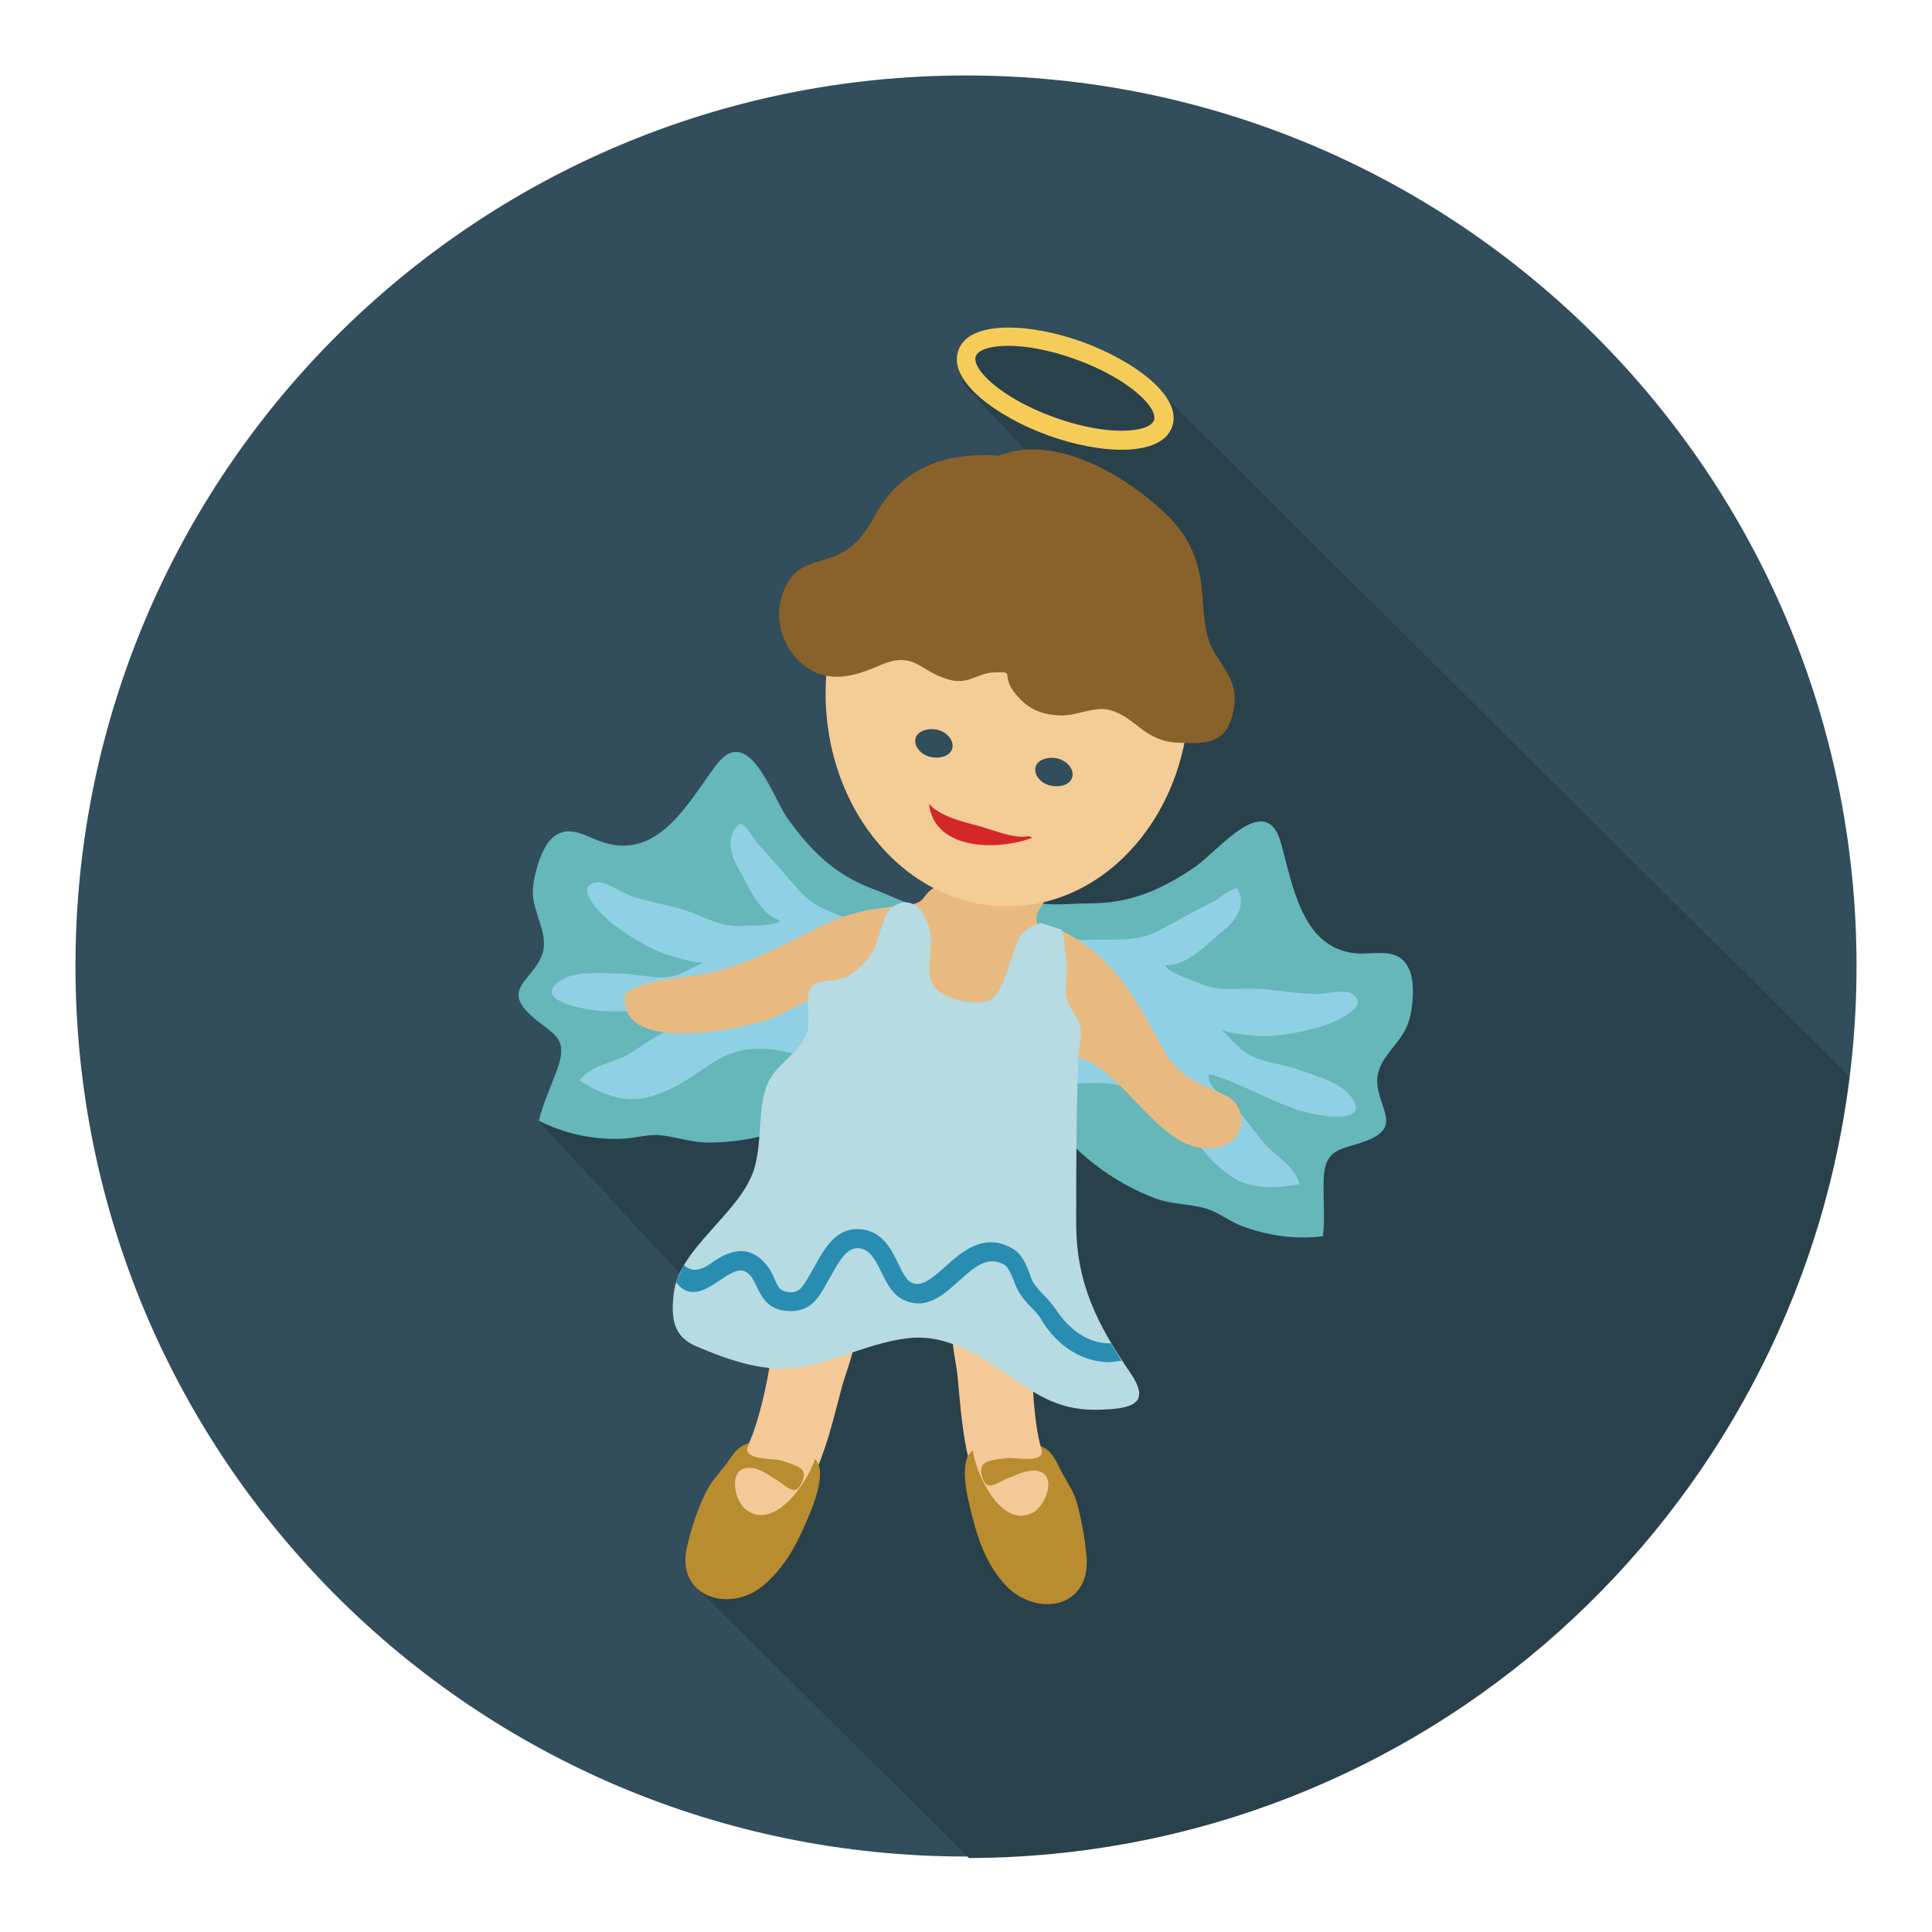
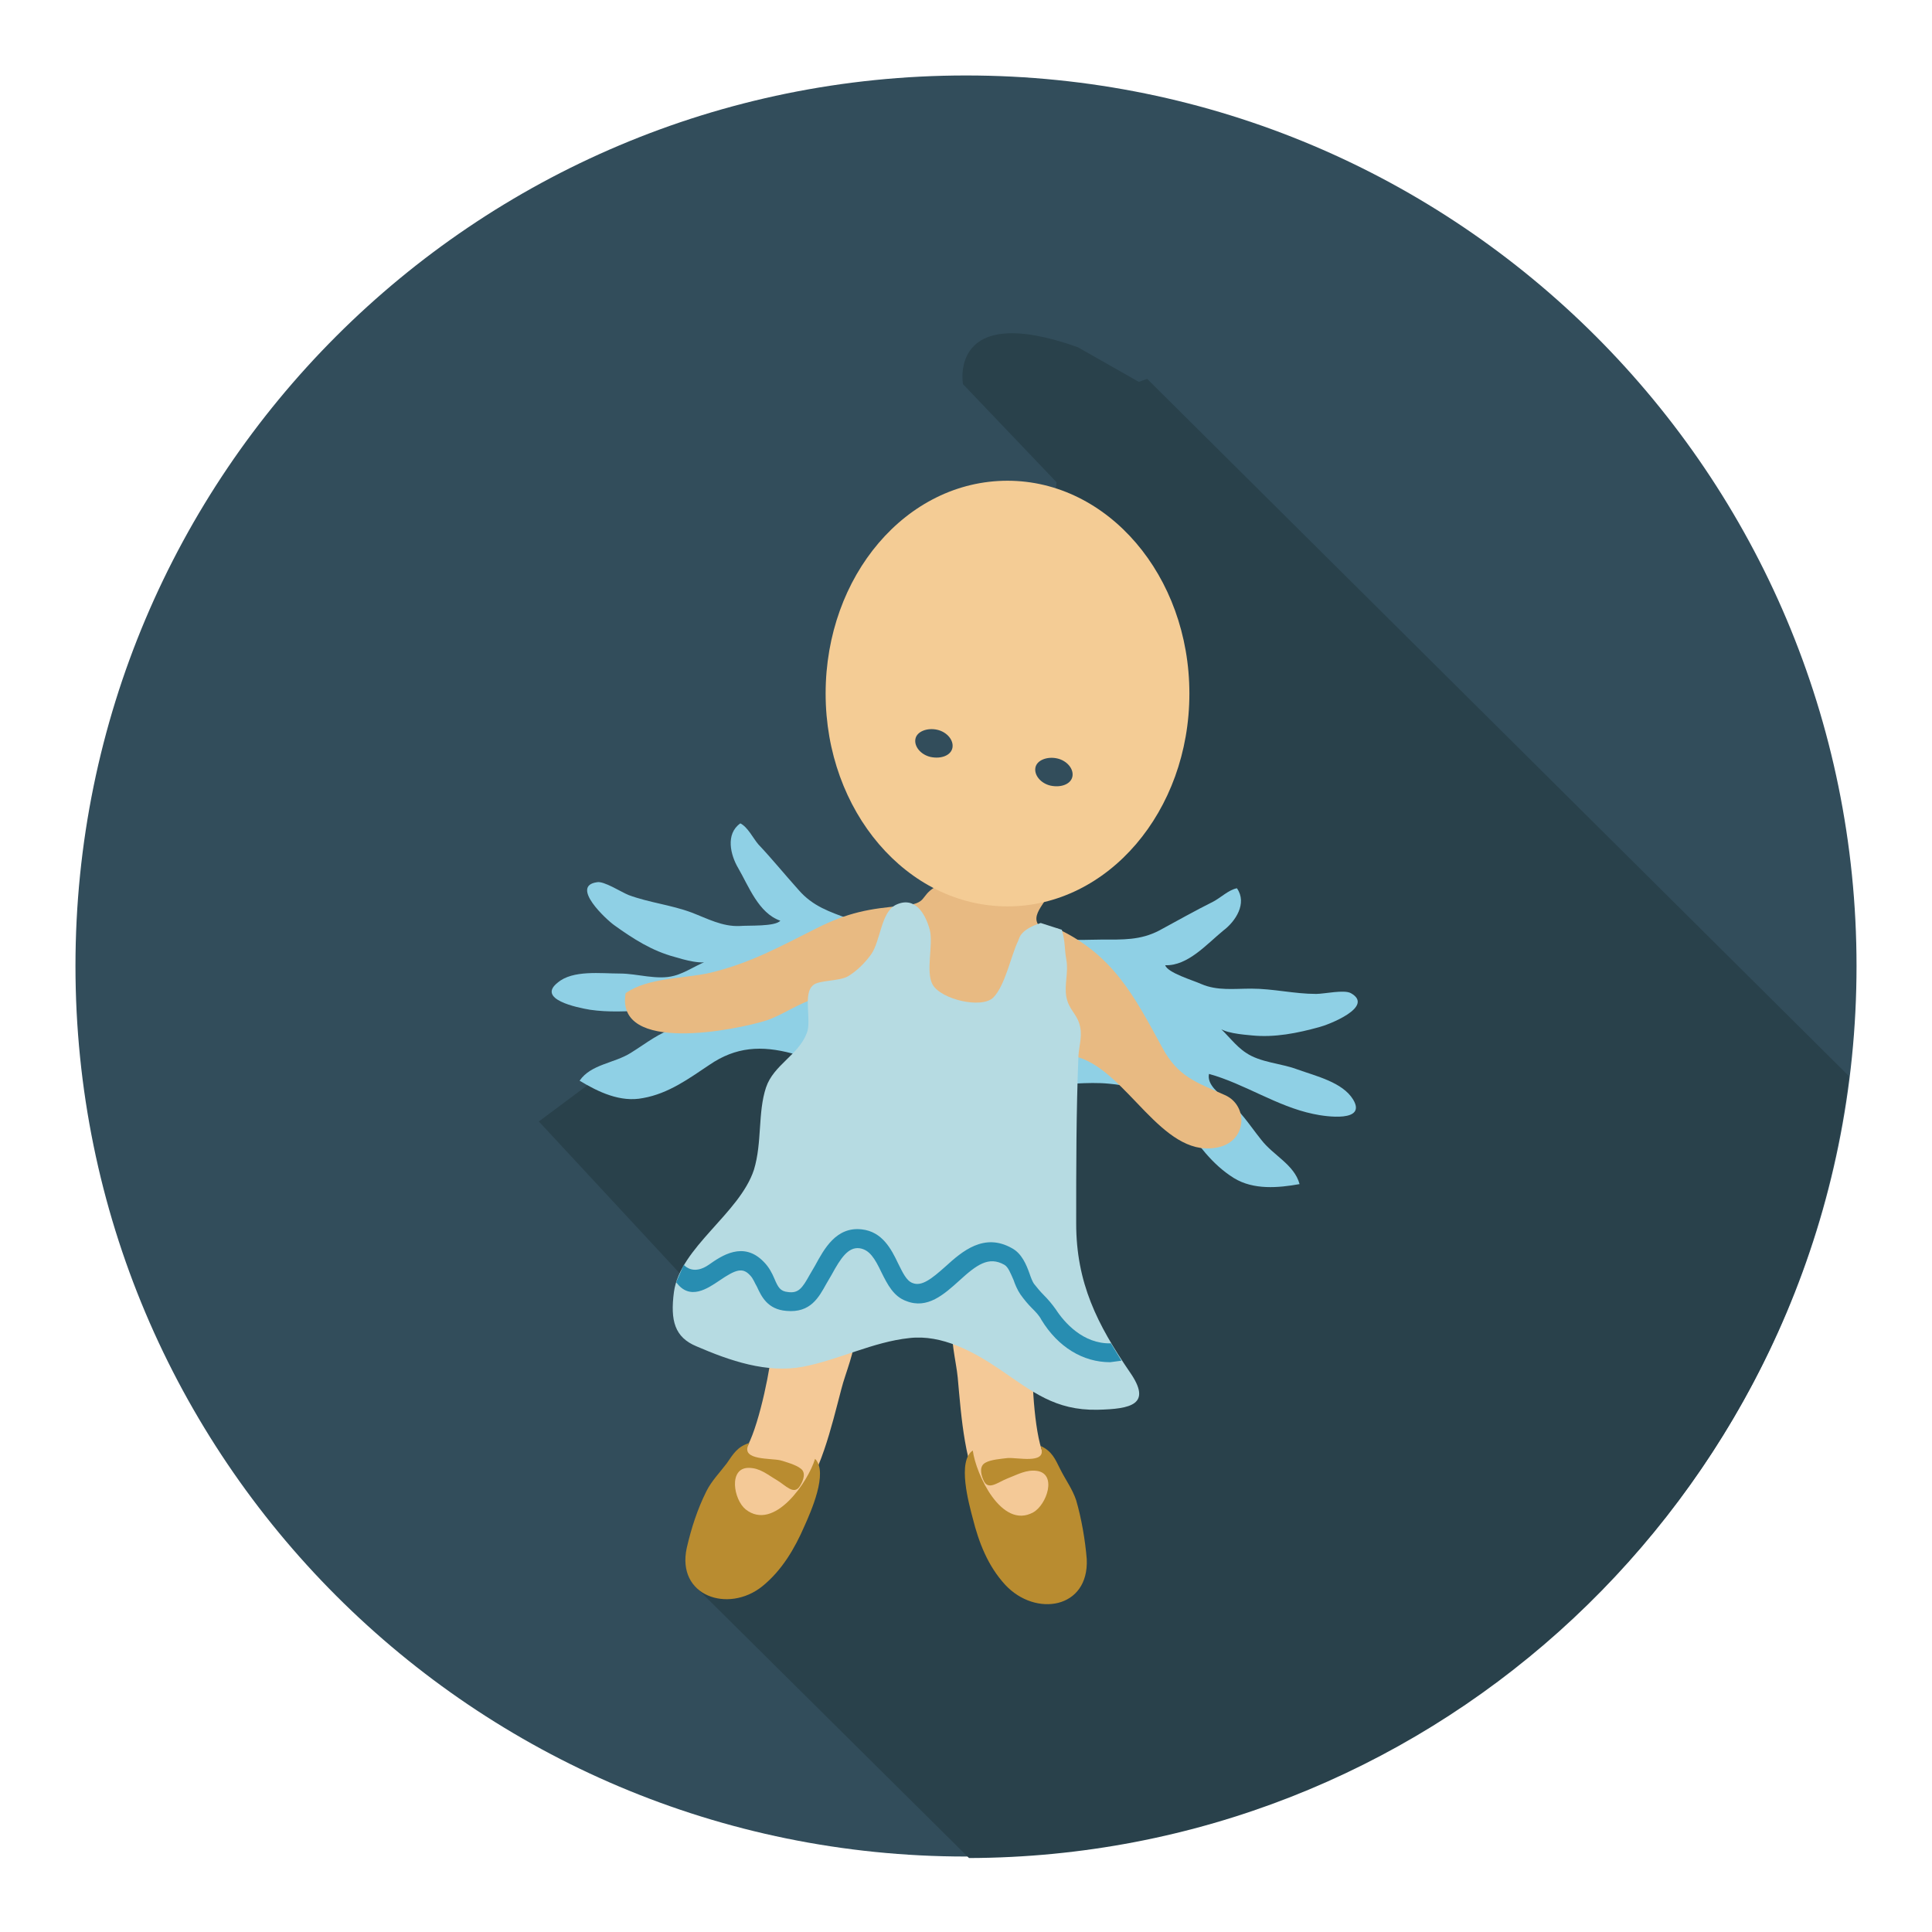
<svg xmlns="http://www.w3.org/2000/svg" version="1.1" x="0px" y="0px" viewBox="0 0 256 256" enable-background="new 0 0 256 256" xml:space="preserve">
  <g>
    <path fill="#324d5b" d="M10,128c0,65.2,52.8,118,118,118c65.2,0,118-52.8,118-118c0-65.2-52.8-118-118-118C62.8,10,10,62.8,10,128z " />
    <path fill="#29414b" d="M152,50.2l-1.1,0.4l-8.1-4.6c-17.2-6.1-15.2,4.9-15.2,4.9l12.4,13l-4.5,40l-10.7,22l-41.2,13.6l-12.2,9.1 l21.8,23.5l13.3,1.8l-10.5,32l-4.1,4.1l36.5,36.2c60.1-0.2,109.5-45.3,116.6-103.6L152,50.2z" />
-     <path fill="#65b7b9" d="M132.6,118.3c1.2-0.5,3.7,1.2,5.2,1.4c2.1,0.3,4.5,0,6.6,0c5.4,0,9.5-1.8,13.9-4.8c3-2,9.4-10.3,11.4-3.3 c1.6,5.6,2.7,13.8,9.7,14.7c2.7,0.3,5.9-1,7.3,2.1c0.9,1.8,0.5,5.7-0.2,7.4c-1,2.6-3.8,4.3-4,7.1c-0.2,3.7,3.5,6.3-1.3,8.2 c-3.2,1.3-5.6,0.8-5.8,5c-0.1,2.6,0.2,5.2-0.1,7.7c-3.7,0.5-7.5-0.1-10.9-1.4c-1.7-0.7-3-1.8-4.7-2.3c-2.2-0.6-4.4-0.5-6.6-1.3 c-5.6-2.1-11.3-6.3-14.3-11.4c-1.3-2.2-1.7-4.3-2.8-6.5c-1.3-2.5-3.3-4.2-5-6.5" />
    <path fill="#8fd0e5" d="M135.5,122c1.5,0.7,3,1.8,4.6,2.2c1.9,0.5,3.9,0.3,5.8,0.3c2.9,0,5.2,0.1,7.7-1.2c2.4-1.3,4.7-2.6,7.1-3.8 c1-0.5,2.1-1.6,3.2-1.8c1.4,2-0.2,4.4-1.8,5.6c-2.2,1.8-4.7,4.7-7.7,4.6c0.3,1,3.7,2,4.8,2.5c2.1,0.9,4.3,0.6,6.6,0.6 c2.9,0,5.7,0.7,8.6,0.7c1.1,0,3.7-0.6,4.6-0.1c3.2,1.8-3,4.2-4.2,4.5c-2.9,0.8-5.9,1.4-8.9,1.1c-1-0.1-4.1-0.3-4.6-1.3 c1.3,1.1,2.4,2.7,3.8,3.6c1.9,1.3,4.7,1.4,6.8,2.2c2.5,0.9,6,1.7,7.4,4c1.8,3-3.5,2.3-5.3,1.9c-4.8-1-9.1-4-13.8-5.3 c-0.3,1.4,1.3,2.6,2.3,3.4c2,1.6,3,3.3,4.6,5.3c1.6,2.1,4.4,3.3,5.1,5.9c-2.8,0.5-6.1,0.8-8.7-0.8c-2.9-1.8-4.8-4.5-6.7-7.2 c-2.5-3.5-5.5-4.9-9.8-5.3c-3-0.3-5.9,0.2-8.9,0.1" />
-     <path fill="#65b7b9" d="M127.3,120.6c-1-0.9-3.9-0.2-5.4-0.5c-2.1-0.4-4.2-1.6-6.2-2.3c-5.1-1.9-8.2-5-11.3-9.3 c-2.1-2.9-5.2-13-9.6-7c-3.5,4.7-7.3,12-14.2,10.3c-2.7-0.6-5.1-3-7.6-0.6c-1.4,1.4-2.4,5.2-2.4,7c0,2.8,2.1,5.4,1.3,8.1 c-1.1,3.5-5.5,4.6-1.6,8.2c2.6,2.4,5,2.7,3.7,6.7c-0.8,2.4-2,4.8-2.6,7.3c3.3,1.7,7.1,2.5,10.7,2.4c1.8,0,3.5-0.6,5.2-0.5 c2.2,0.2,4.3,1,6.6,1c6,0,12.8-2,17.4-5.7c2-1.6,3.1-3.5,4.9-5.1c2.1-1.9,4.6-2.8,6.9-4.4" />
    <path fill="#8fd0e5" d="M123.3,123.1c-1.7,0.2-3.4,0.6-5.1,0.4c-1.9-0.2-3.8-1.1-5.6-1.7c-2.7-1-4.9-1.7-6.8-3.9 c-1.8-2-3.5-4.1-5.3-6c-0.7-0.8-1.4-2.3-2.4-2.8c-2,1.4-1.3,4.2-0.3,5.9c1.4,2.4,2.7,6,5.6,7c-0.7,0.8-4.2,0.6-5.4,0.7 c-2.3,0.1-4.3-1-6.4-1.8c-2.7-1-5.6-1.3-8.3-2.3c-1-0.4-3.3-1.9-4.2-1.7c-3.6,0.5,1.3,5,2.3,5.7c2.5,1.8,5,3.4,8,4.2 c1,0.3,4,1.2,4.7,0.4c-1.6,0.5-3.2,1.7-4.8,2.1c-2.2,0.6-4.9-0.3-7.1-0.3c-2.6,0-6.3-0.5-8.3,1.2c-2.8,2.2,2.5,3.3,4.3,3.6 c4.8,0.7,9.9-0.5,14.8-0.1c-0.2,1.4-2.1,2-3.3,2.4c-2.5,0.8-4,2.1-6.1,3.4c-2.2,1.4-5.3,1.5-6.8,3.7c2.5,1.5,5.4,2.9,8.4,2.3 c3.4-0.6,6.1-2.6,8.8-4.4c3.5-2.4,6.9-2.6,11-1.5c3,0.8,5.5,2.2,8.3,3.2" />
    <path fill="#f4c997" d="M136.9,178.5c-0.3,2.3,0,10.1,1.1,13.5c0.8,2.6,2.3,3.1,2.6,5.9c0.7,7.3-7.5,6-10.2,1 c-2.6-4.8-3-10.9-3.5-16.4c-0.2-2.1-1.1-5.4-0.6-7.5c0.7-3.1,4.2-2.6,7.2-1.9" />
    <path fill="#b98c30" d="M137.9,191.6c1.5,0.7,1.9,1.7,2.6,3.1c0.7,1.4,1.6,2.6,2.1,4.1c0.7,2.4,1.2,5.3,1.4,7.8 c0.3,6.6-6.8,7.7-10.8,3.4c-2.3-2.5-3.5-5.6-4.3-8.8c-0.5-1.9-2.1-7.6,0-9c0.4,3.1,3.8,10.5,8,8.2c1.8-1,3.2-5.1,0.5-5.5 c-1.4-0.2-2.6,0.5-3.9,1c-1.3,0.5-2.6,1.7-3.2,0.2c-0.4-0.9-0.5-1.9,0.3-2.3c0.7-0.4,2.1-0.5,2.9-0.6c1.3-0.1,5,0.8,4.5-1.2" />
    <path fill="#f4c997" d="M102.3,178.4c-0.1,2.4-1.6,10-3.2,13.1c-1.2,2.4-2.8,2.6-3.5,5.4c-1.9,7.1,6.4,7.1,9.8,2.7 c3.4-4.4,4.7-10.3,6.1-15.6c0.5-2,1.9-5.2,1.8-7.3c-0.2-3.2-3.7-3.3-6.7-3" />
    <path fill="#b98c30" d="M99.3,191.2c-1.6,0.5-2.1,1.4-3,2.7c-0.9,1.2-2,2.3-2.7,3.7c-1.2,2.4-2,4.9-2.6,7.5 c-1.4,6.4,5.5,8.7,10,5.1c2.6-2.1,4.3-5,5.6-8c0.8-1.8,3.2-7.1,1.4-8.9c-0.9,3-5.4,9.7-9.2,6.7c-1.6-1.3-2.3-5.5,0.4-5.5 c1.5,0,2.5,0.9,3.7,1.6c1.2,0.7,2.3,2.1,3.1,0.8c0.5-0.8,0.8-1.8,0.1-2.3c-0.6-0.5-2-0.9-2.7-1.1c-1.3-0.3-5,0-4.3-1.9" />
    <path fill="#e8ba82" d="M140,123c7.5,3.5,10.3,9,14,15.8c2.1,3.9,4.5,4.6,8.3,6.3c3.2,1.4,3,6.4-1.3,7c-7.1,1.1-11.6-10-18.1-12 c-6.7-2.1-14-1.9-20.5-4.9c-3.7-1.7-5.6-2.2-9.9-2.6c-1.7-0.2-2.8-0.6-4.3-0.3c-2,0.4-4.5,2.2-6.6,2.9c-4.1,1.3-20.1,4.5-18.7-3.6 c3-2.1,7.7-1.9,11.2-2.7c5.4-1.3,9.3-3.5,14.1-5.9c4.2-2.1,6.9-2.6,11.6-3c3.1-0.3,2.1-1.2,4-2.4c3.5-2.2,11-0.8,15.5-0.5 c0.1,2.2-3.4,4.1-1.3,5.9" />
    <path fill="#f4cc95" d="M109.4,91.9c0,15.6,10.8,28.2,24.1,28.2c13.3,0,24.1-12.6,24.1-28.2s-10.8-28.2-24.1-28.2 C120.1,63.7,109.4,76.3,109.4,91.9z" />
-     <path fill="#89612a" d="M132.3,60.4c7.2-2.9,16,2.2,21.1,6.7c3.1,2.7,4.8,5.2,5.6,9.2c0.7,3.5,0.1,7.3,2,10.3 c1.7,2.7,3.3,4.4,2.3,8.2c-1,3.8-3.6,3.8-7.3,3.6c-4.4-0.2-5.4-3.3-8.9-4.3c-2-0.6-4.5,0.8-6.6,0.7c-2.6-0.1-4.5-0.9-6.2-3.2 c-1.7-2.4,0.4-2.6-2.7-2.5c-1.9,0.1-3.1,1.4-5.2,1.1c-4.6-0.9-4.9-4.2-9.9-2c-3,1.3-6.4,2.4-9.5,0.3c-3.1-2.1-4.5-6.1-3.4-9.5 c1.3-4.1,3.5-4.1,6.7-5.2c3-1.1,4.2-3,5.7-5.6c3-5.5,8.1-7.9,14.4-7.9h1" />
    <path fill="#b6dbe2" d="M137.9,122.3c-2.7,0.9-2.8,1.9-3,2.4c-0.9,1.8-1.7,5.9-3.3,7.5c-1.6,1.5-6.9,0.2-8-1.7 c-1-1.7,0.1-5.3-0.4-7.3c-0.6-2.2-2-4.5-4.5-3.3c-2,1-2,4.8-3.3,6.6c-0.8,1.1-1.9,2.2-3.1,2.9c-1.1,0.6-3.8,0.5-4.5,1.1 c-1.5,1.1-0.2,4.7-0.9,6.4c-1.1,2.9-4.4,4.2-5.4,7.2c-1.1,3.3-0.5,7.3-1.6,10.9c-1.9,5.8-9.8,10.3-10.6,16.2c-0.5,3.8,0.1,6,3,7.2 c4.4,1.9,9.3,3.6,14.1,2.7c4.7-0.9,9.3-3.3,14.1-3.8c4.3-0.5,8.5,1.8,11.9,4.1c4.4,3,7.4,5.5,13,5.4c4.5-0.1,7.3-0.7,4.3-5 c-4.3-6.3-7.1-11.8-7.1-19.7c0-7.4,0-14.8,0.3-22.2c0.1-1.5,0.6-2.8,0.1-4.3c-0.4-1.3-1.4-1.9-1.7-3.5c-0.3-1.6,0.3-3.3,0-4.9 c-0.3-1.7-0.1-2.2-0.6-4L137.9,122.3L137.9,122.3z" />
    <path fill="#288db1" d="M147.1,180.5c0.1,0,1.4-0.2,1.5-0.2l-1.4-2.3c-3.7,0.1-6.2-2.8-7.3-4.5c-0.5-0.7-1-1.3-1.6-1.9 c-0.5-0.5-0.9-1-1.3-1.5c-0.2-0.3-0.4-0.8-0.6-1.4c-0.4-1.1-1-2.6-2.3-3.3c-3.7-2.1-6.6,0.4-8.8,2.4c-1.9,1.7-3.2,2.7-4.4,2.2 c-0.8-0.3-1.3-1.4-1.9-2.6c-0.9-1.9-2.1-4.2-4.8-4.5c-3.4-0.4-5,2.6-6.2,4.8l-0.7,1.2c-1,1.8-1.5,2.5-2.9,2.3 c-1-0.1-1.3-0.6-1.8-1.8c-0.3-0.7-0.7-1.5-1.4-2.2c-2.7-2.8-5.6-0.8-7.3,0.4c-1.9,1.3-3,0.3-3.3,0l-1,2.3c1.8,2.5,4.2,0.8,5.7-0.2 c2.2-1.5,3.1-1.8,4.1-0.7c0.4,0.4,0.6,1,0.9,1.5c0.6,1.3,1.4,3,3.9,3.2c3.2,0.3,4.3-1.8,5.3-3.6l0.7-1.2c1.2-2.2,2.2-3.7,3.7-3.5 c1.3,0.2,2,1.3,2.9,3.2c0.8,1.6,1.6,3.2,3.3,3.8c2.8,1.1,5-0.9,7-2.7c2.3-2.1,3.9-3.3,6-2.1c0.5,0.3,0.8,1.1,1.2,2 c0.2,0.6,0.5,1.3,0.9,1.9c0.5,0.7,1,1.3,1.5,1.8c0.5,0.5,1,1,1.3,1.6C140.2,178.5,143.5,180.5,147.1,180.5L147.1,180.5z" />
-     <path fill="#f6cc58" d="M127,46.4c1.4-4,9.5-3.6,16.4-1.1c6.9,2.5,13.4,7.3,11.9,11.3c-1.5,4-9.5,3.6-16.4,1.1 C132,55.2,125.5,50.4,127,46.4L127,46.4z M129.3,47.2c-0.6,1.6,3.2,5.5,10.4,8.1c7.2,2.6,12.6,2,13.2,0.4c0.6-1.6-3.2-5.5-10.4-8.1 C135.3,45,129.9,45.6,129.3,47.2z" />
    <path fill="#324d5b" d="M142.1,102.9c0.2-1-0.7-2.1-2-2.4s-2.7,0.2-2.9,1.2l0,0c-0.2,1,0.7,2.1,2,2.4 C140.6,104.4,141.9,103.9,142.1,102.9z" />
    <path fill="#324d5b" d="M126.2,99.1c0.2-1-0.7-2.1-2-2.4s-2.7,0.2-2.9,1.2l0,0c-0.2,1,0.7,2.1,2,2.4 C124.7,100.6,126,100.1,126.2,99.1z" />
-     <path fill="#d42728" d="M136.8,111c-4.4,1.7-13,1.8-13.7-4.5c1.3,1.6,4.5,2.4,6.4,2.9c2,0.5,4.8,1.8,6.8,1.4" />
  </g>
</svg>